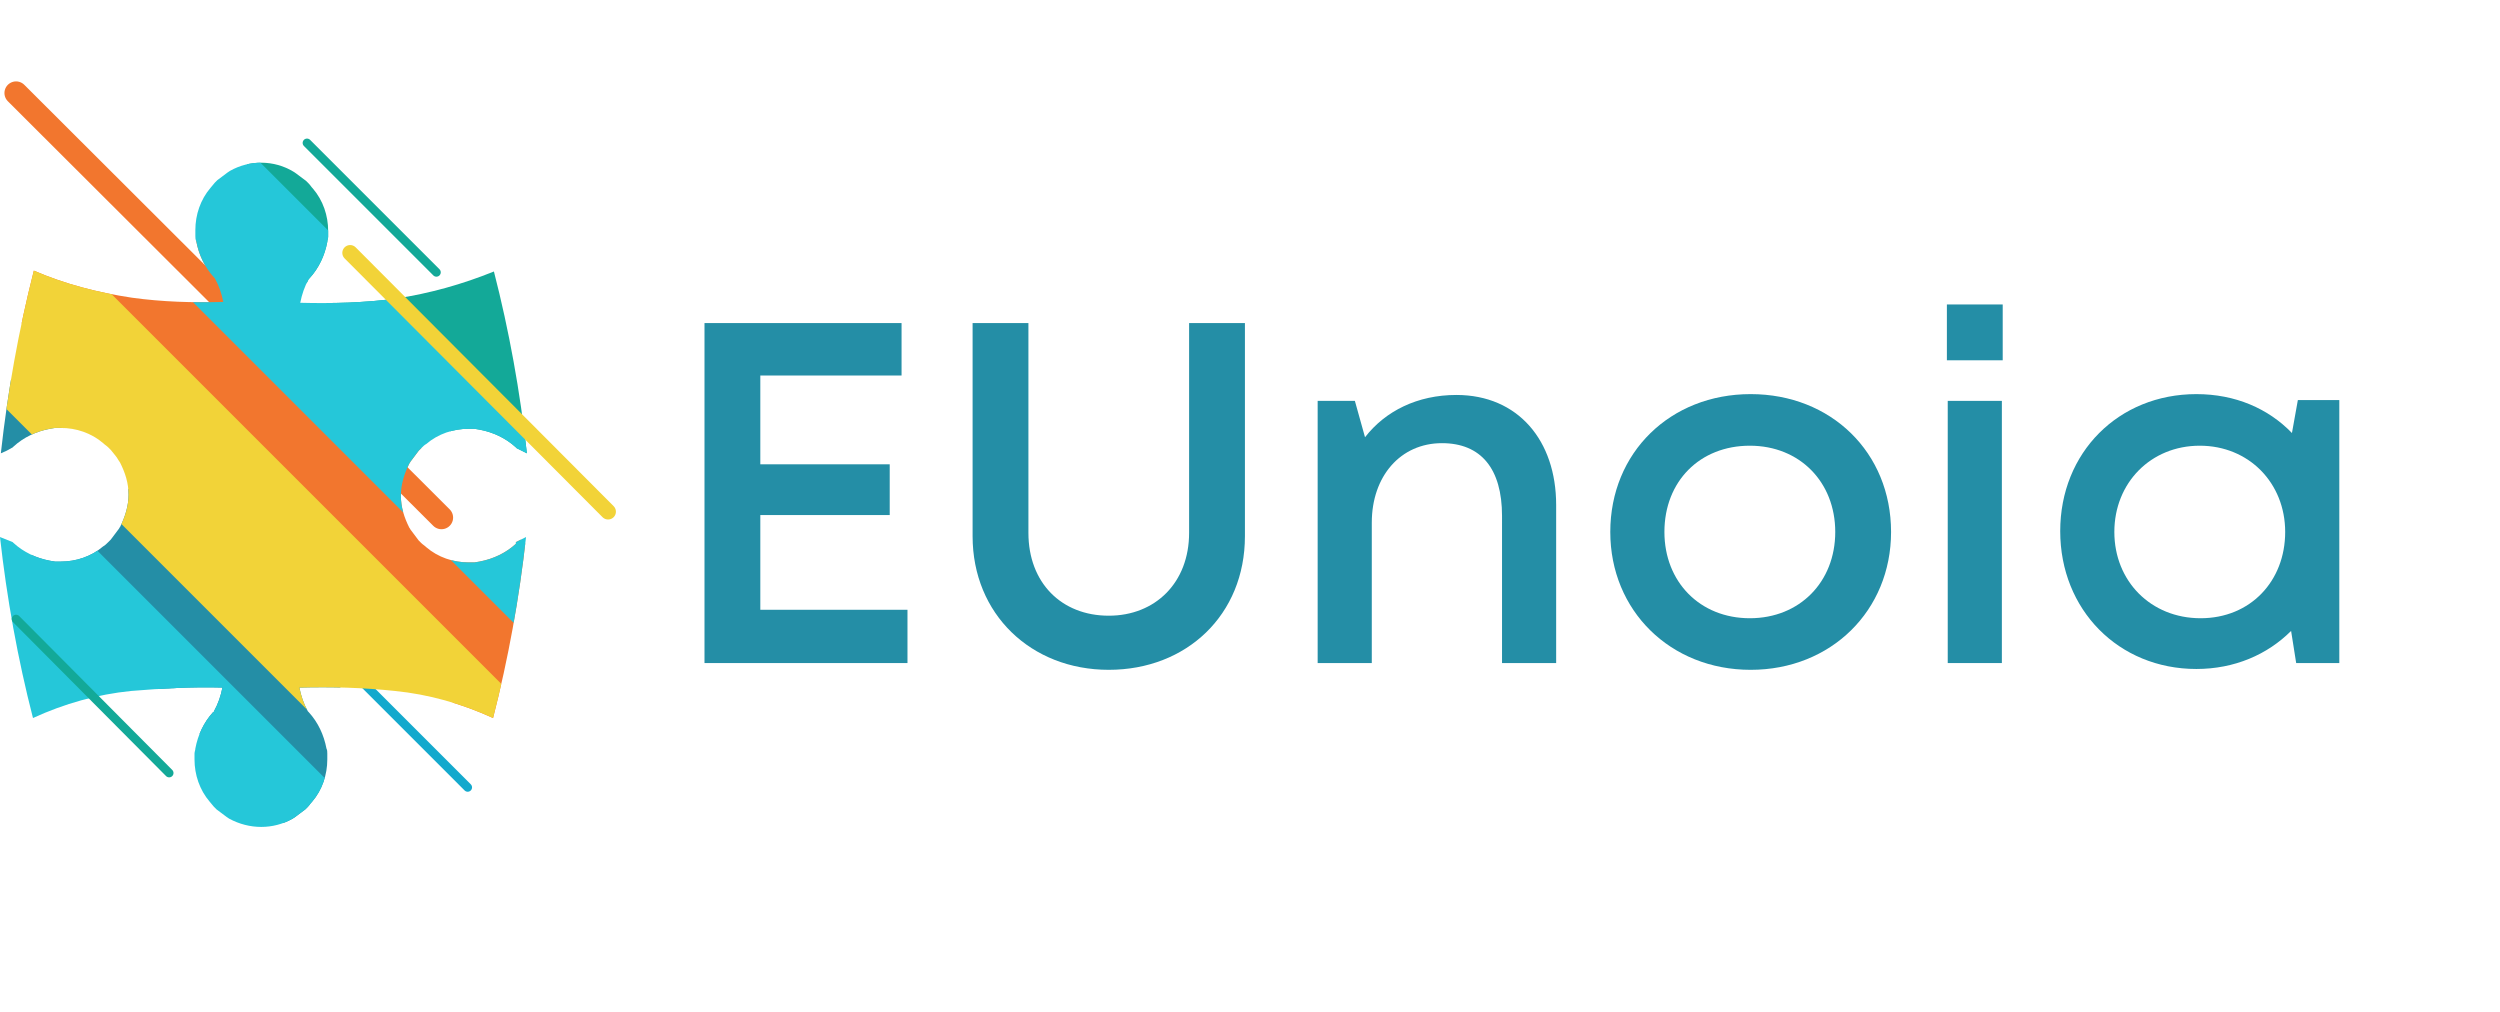
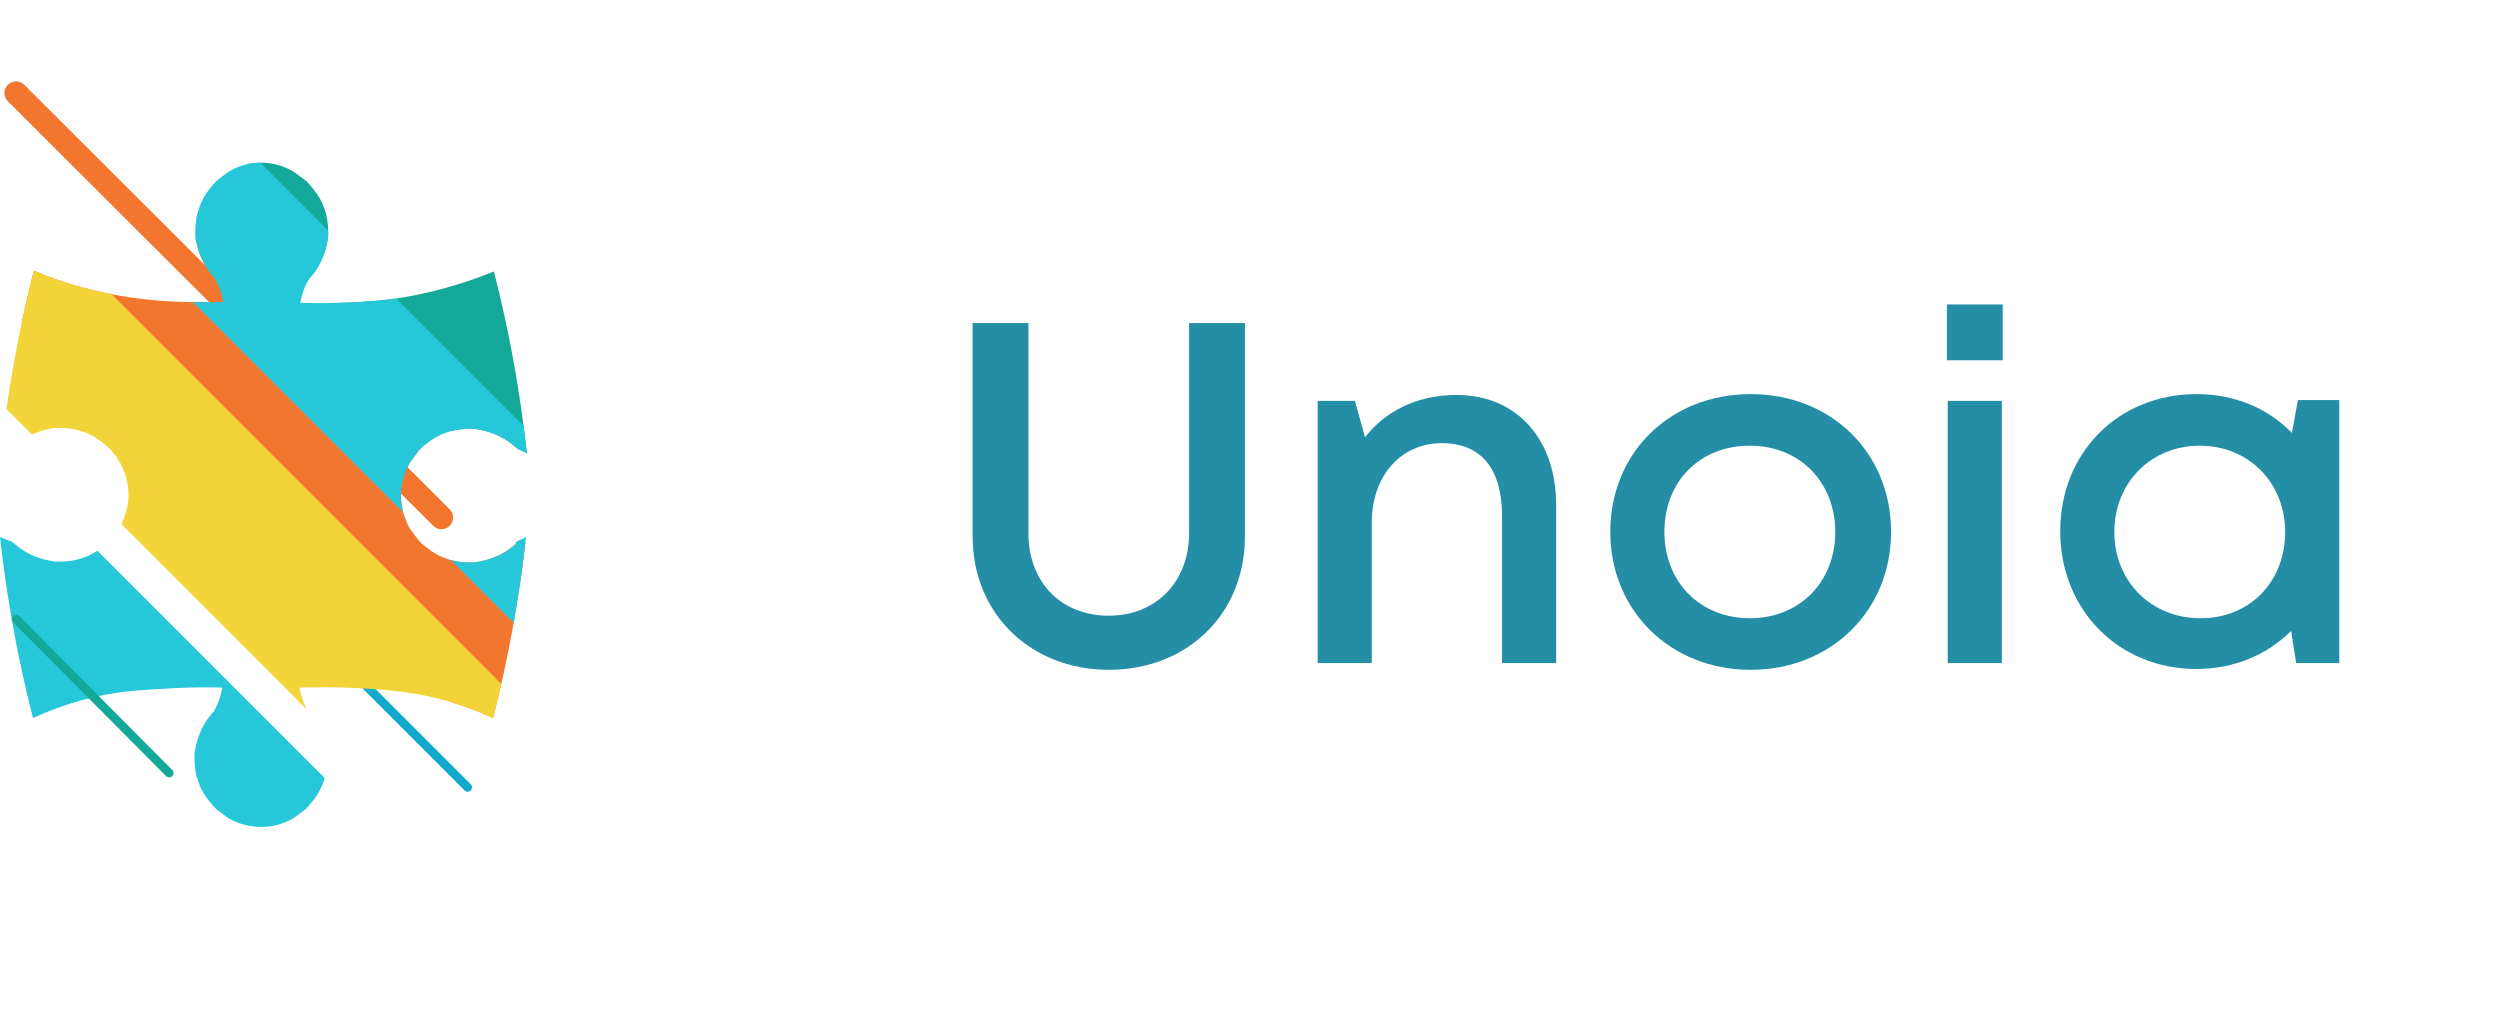
<svg xmlns="http://www.w3.org/2000/svg" xmlns:xlink="http://www.w3.org/1999/xlink" version="1.1" id="Layer_1" x="0px" y="0px" viewBox="0 0 295.6 119.6" style="enable-background:new 0 0 295.6 119.6;" xml:space="preserve">
  <style type="text/css">
	.st0{fill:none;stroke:#F2762E;stroke-width:2.75;stroke-linecap:round;stroke-miterlimit:10;}
	.st1{fill:none;stroke:#13A9CD;stroke-width:1.03;stroke-linecap:round;stroke-miterlimit:10;}
	.st2{clip-path:url(#SVGID_2_);}
	.st3{fill:#13A998;}
	.st4{fill:#F2762E;}
	.st5{fill:#248EA6;}
	.st6{fill:#F2D338;}
	.st7{fill:#25C7D9;}
	.st8{fill:none;stroke:#F2D338;stroke-width:1.85;stroke-linecap:round;stroke-miterlimit:10;}
	.st9{fill:none;stroke:#13A998;stroke-width:1.03;stroke-linecap:round;stroke-miterlimit:10;}
	.st10{enable-background:new    ;}
</style>
  <title>logo-2</title>
  <g>
    <line class="st0" x1="1.9" y1="11" x2="52.2" y2="61.2" />
    <line class="st1" x1="25.6" y1="63.4" x2="55.3" y2="93.1" />
    <g>
      <g>
        <defs>
          <path id="SVGID_1_" d="M27.2,20.2l-0.3,0.2c-0.4,0.3-0.8,0.6-1.2,0.9l-0.3,0.3l-0.5,0.6c-1.2,1.4-1.8,3.2-1.8,5      c0,0.2,0,0.4,0,0.6v0.1c0,0.2,0,0.4,0.1,0.6l0,0c0.3,1.6,1,3.1,2.1,4.3l0.1,0.1c0.5,0.9,0.8,1.8,1,2.8c-3.6,0.1-7.2,0-10.8-0.5      c-4-0.6-7.9-1.6-11.6-3.2c-1.8,7.1-3.1,14.3-3.9,21.6c0.5-0.2,0.9-0.4,1.4-0.7l0.1-0.1c1.2-1.1,2.7-1.8,4.3-2.1l0,0l0.6-0.1h0.1      c0.2,0,0.4,0,0.6,0c1.8,0,3.6,0.6,5,1.8c0.2,0.2,0.4,0.3,0.6,0.5c0.1,0.1,0.2,0.2,0.3,0.3c0.3,0.4,0.7,0.8,0.9,1.2l0.2,0.3      c0.6,1.2,1,2.4,1,3.8l0,0c0,1.3-0.4,2.6-1,3.8c-0.1,0.1-0.1,0.2-0.2,0.3c-0.3,0.4-0.6,0.8-0.9,1.2l-0.3,0.3      c-0.2,0.2-0.4,0.4-0.6,0.5c-1.4,1.2-3.2,1.8-5,1.8H6.6H6.5l-0.6-0.1l0,0c-1.6-0.3-3.1-1-4.3-2.1l-0.1-0.1      c-0.5-0.2-1-0.4-1.5-0.6c0.8,7.2,2.1,14.4,3.9,21.4c3.7-1.7,7.6-2.8,11.6-3.2c3.6-0.3,7.2-0.5,10.8-0.4c-0.2,1-0.5,1.9-1,2.8      c0,0,0,0.1-0.1,0.1c-1.1,1.2-1.8,2.7-2.1,4.3l0,0c0,0.2-0.1,0.4-0.1,0.6v0.1c0,0.2,0,0.4,0,0.6c0,1.8,0.6,3.6,1.8,5l0.5,0.6      l0.3,0.3c0.4,0.3,0.8,0.6,1.2,0.9l0.3,0.2c2.4,1.3,5.2,1.3,7.5,0l0.3-0.2c0.4-0.3,0.8-0.6,1.2-0.9c0.1-0.1,0.2-0.2,0.3-0.3      c0.2-0.2,0.3-0.4,0.5-0.6c1.2-1.4,1.8-3.2,1.8-5c0-0.2,0-0.4,0-0.6v-0.1c0-0.2,0-0.4-0.1-0.6l0,0c-0.3-1.6-1-3.1-2.1-4.3      l-0.1-0.1c-0.5-0.9-0.8-1.8-1-2.8c3.8-0.1,7.5,0,11.3,0.4c4,0.4,7.9,1.5,11.6,3.2c1.8-7,3.1-14.2,3.9-21.4      c-0.4,0.2-0.8,0.4-1.2,0.6l0,0.2c-1.2,1.1-2.7,1.8-4.3,2.1l0,0l-0.6,0.1H56h-0.6c-1.8,0-3.6-0.6-5-1.8c-0.2-0.2-0.4-0.3-0.6-0.5      l-0.3-0.3c-0.3-0.4-0.6-0.8-0.9-1.2c-0.1-0.1-0.1-0.2-0.2-0.3c-0.6-1.2-1-2.4-1-3.8l0,0c0-1.3,0.4-2.6,1-3.8      c0.1-0.1,0.1-0.2,0.2-0.3c0.3-0.4,0.6-0.8,0.9-1.2c0.1-0.1,0.2-0.2,0.3-0.3c0.2-0.2,0.4-0.4,0.6-0.5c1.4-1.2,3.2-1.8,5-1.8H56      h0.1l0.6,0.1l0,0c1.6,0.3,3.1,1,4.3,2.1l0.1,0.1c0.4,0.2,0.8,0.4,1.2,0.6c-0.8-7.3-2.1-14.5-3.9-21.5c-3.7,1.5-7.6,2.6-11.6,3.2      c-3.7,0.5-7.5,0.6-11.3,0.5c0.2-1,0.5-1.9,1-2.8l0.1-0.1c1.1-1.2,1.8-2.7,2.1-4.3l0,0c0-0.2,0.1-0.4,0.1-0.6v-0.1      c0-0.2,0-0.4,0-0.6c0-1.8-0.6-3.6-1.8-5c-0.2-0.2-0.3-0.4-0.5-0.6c-0.1-0.1-0.2-0.2-0.3-0.3c-0.4-0.3-0.8-0.6-1.2-0.9l-0.3-0.2      C32.4,18.9,29.5,18.9,27.2,20.2" />
        </defs>
        <clipPath id="SVGID_2_">
          <use xlink:href="#SVGID_1_" style="overflow:visible;" />
        </clipPath>
        <g class="st2">
          <polygon class="st3" points="110.8,75 93.4,92.4 25.9,22.8 43.2,5.4     " />
          <polygon class="st4" points="93.1,92.8 79.3,105.7 -9.3,27.8 4.6,11.3     " />
-           <polygon class="st5" points="73.3,112.2 59.6,125.1 -7,54.2 -3.1,40.7     " />
          <rect x="28.1" y="18.4" transform="matrix(0.707 -0.707 0.707 0.707 -39.911 47.428)" class="st6" width="18.4" height="106.9" />
          <rect x="44.6" y="-1.6" transform="matrix(0.707 -0.707 0.707 0.707 -22.547 53.425)" class="st7" width="17.3" height="111.1" />
          <polygon class="st7" points="41.9,95.5 32.6,98.9 23.6,98.2 -14,75.6 4.3,57.9     " />
        </g>
      </g>
    </g>
-     <line class="st8" x1="41.4" y1="29.9" x2="71.9" y2="60.5" />
-     <line class="st9" x1="36.3" y1="16.9" x2="51.6" y2="32.2" />
    <line class="st9" x1="1.9" y1="73.2" x2="20" y2="91.4" />
  </g>
  <g class="st10">
-     <path class="st5" d="M107.3,72.2v6.2h-24V38.2h23.3v6.2H89.9v10.5h15.3v6H89.9v11.2h17.4V72.2z" />
-   </g>
+     </g>
  <g class="st10">
    <path class="st5" d="M115,63.4V38.2h6.6V63c0,5.9,3.9,9.8,9.5,9.8c5.5,0,9.5-3.9,9.5-9.8V38.2h6.6v25.2c0,9.3-6.9,15.8-16.1,15.8   S115,72.6,115,63.4z" />
  </g>
  <g class="st10">
    <path class="st5" d="M172.2,46.7c7.3,0,11.8,5.4,11.8,13v18.7h-6.4V61c0-5.6-2.5-8.6-7.1-8.6c-4.9,0-8.3,3.9-8.3,9.4v16.6h-6.4v-31   h4.4l1.2,4.3C163.8,48.6,167.6,46.7,172.2,46.7L172.2,46.7z" />
    <path class="st5" d="M190.4,62.9c0-9.4,7.1-16.3,16.6-16.3s16.6,6.9,16.6,16.3c0,9.3-7.1,16.3-16.6,16.3S190.4,72.2,190.4,62.9z    M217,62.9c0-5.9-4.2-10.2-10.1-10.2c-5.9,0-10.1,4.2-10.1,10.2c0,5.9,4.2,10.2,10.1,10.2S217,68.8,217,62.9z" />
    <path class="st5" d="M230.2,36h6.6v6.6h-6.6V36z M230.3,47.4h6.4v31h-6.4V47.4z" />
    <path class="st5" d="M276.6,47.4v31h-5.1l-0.6-3.8c-2.8,2.8-6.7,4.5-11.2,4.5c-9.2,0-16.1-7-16.1-16.3s6.9-16.2,16.1-16.2   c4.6,0,8.5,1.7,11.3,4.6l0.7-3.9h4.9V47.4z M270.2,62.9c0-5.8-4.3-10.2-10.1-10.2S250,57.1,250,62.9s4.3,10.2,10.2,10.2   S270.2,68.7,270.2,62.9z" />
  </g>
</svg>